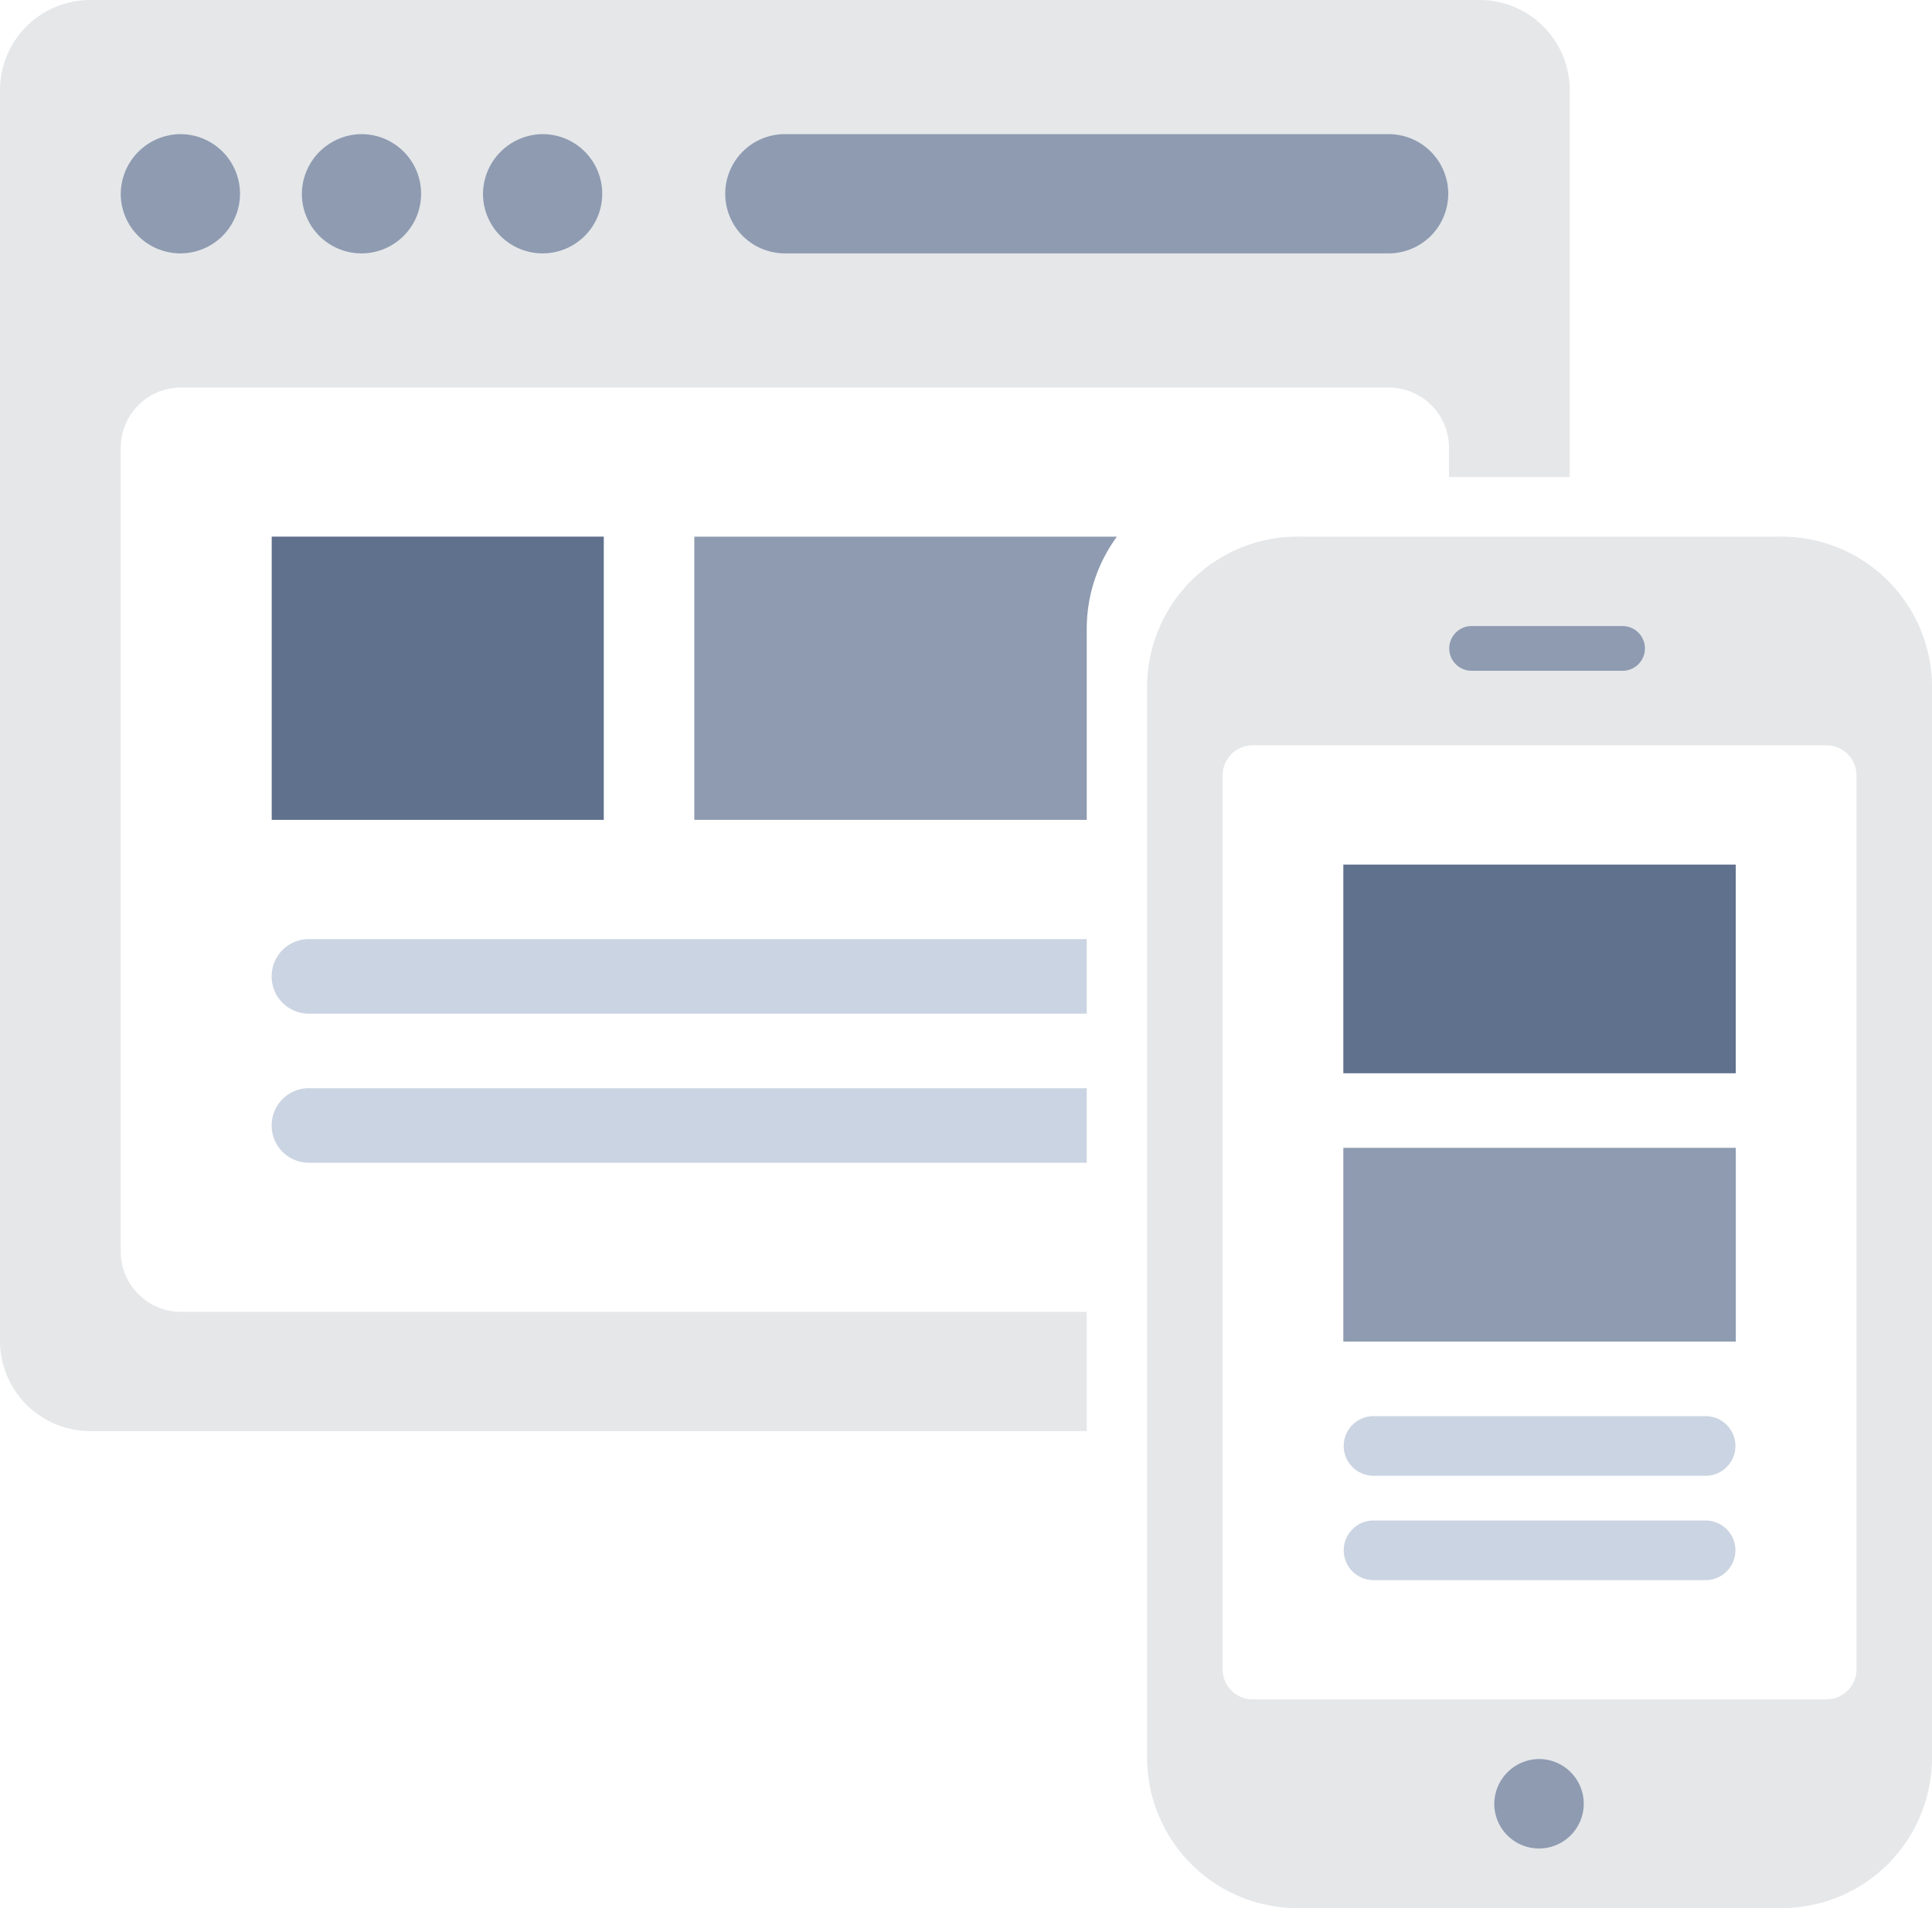
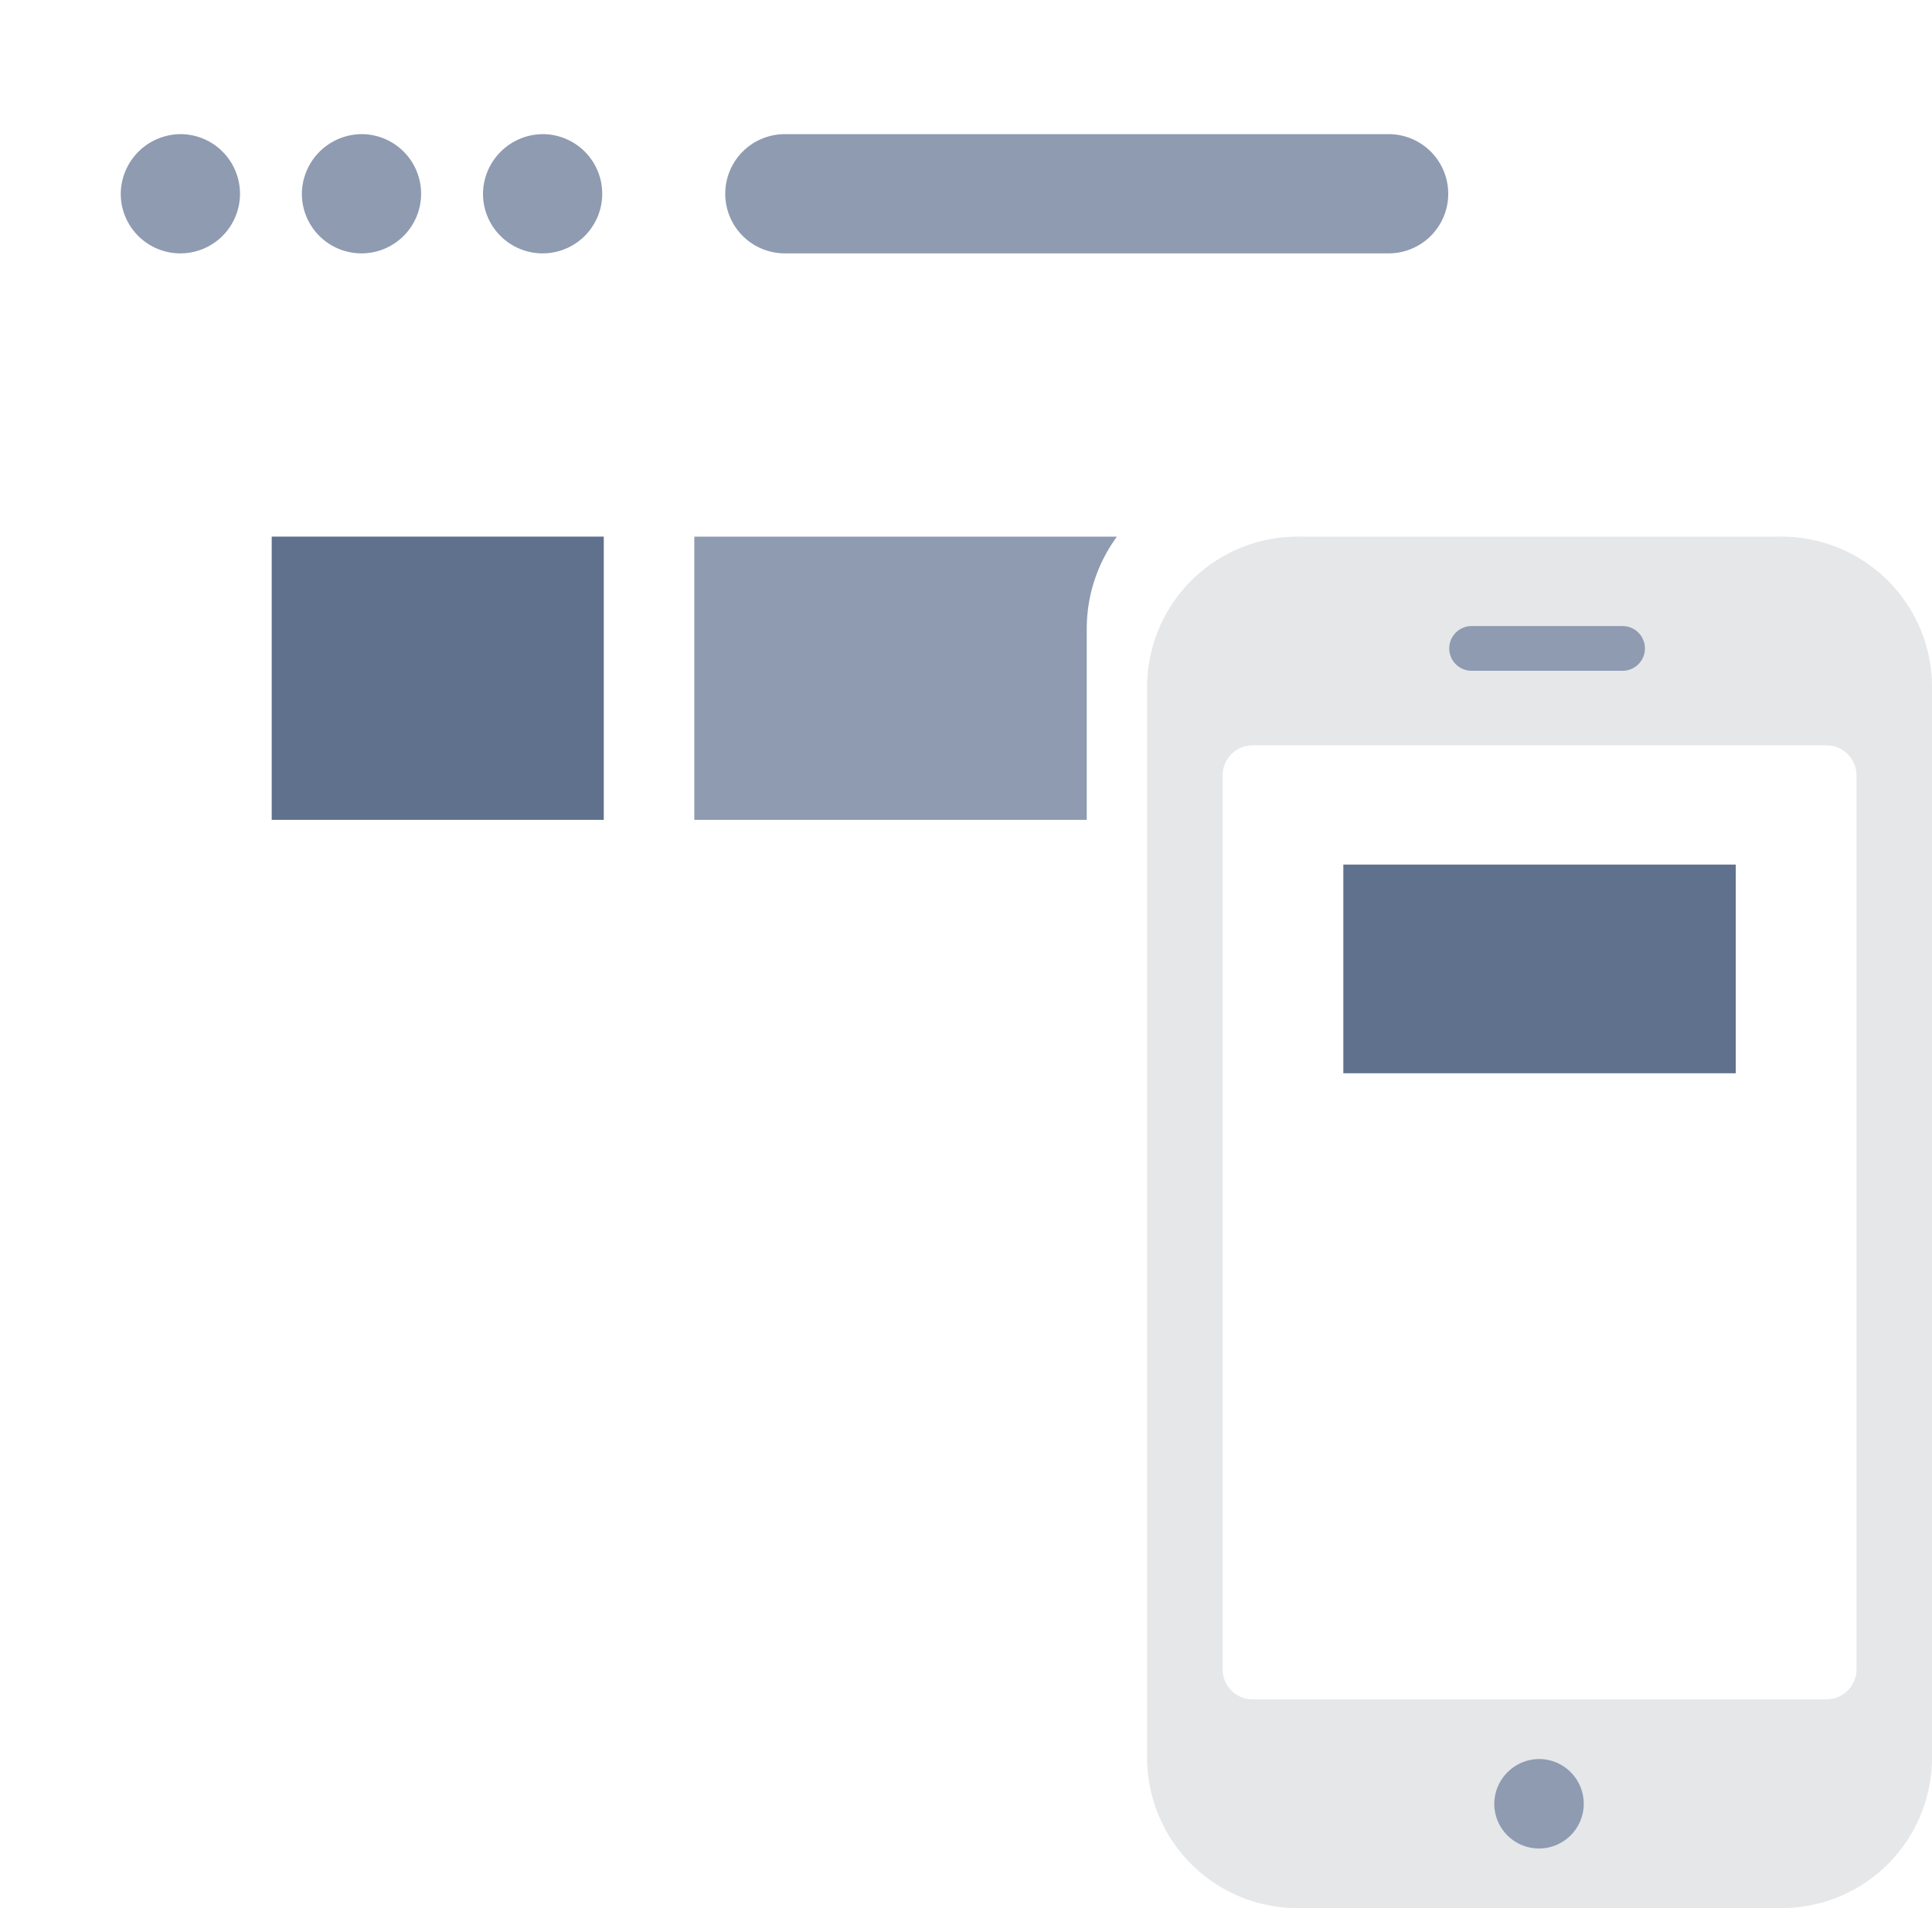
<svg xmlns="http://www.w3.org/2000/svg" width="59.437" height="58.703" viewBox="0 0 59.437 58.703">
  <path d="M54.793,17.251a4.629,4.629,0,0,1,4.644,4.586V54.858a4.629,4.629,0,0,1-4.644,4.586h-14.859a4.628,4.628,0,0,1-4.643-4.586V21.837a4.628,4.628,0,0,1,4.643-4.586ZM38.541,23.671a.926.926,0,0,0-.928.917V52.106a.925.925,0,0,0,.928.917H56.186a.927.927,0,0,0,.929-.917V24.588a.927.927,0,0,0-.929-.917Z" transform="translate(0 -0.741)" fill="#e5e7e9" fill-rule="evenodd" />
-   <path d="M33.433,41.099V44.768H2.786A2.777,2.777,0,0,1-0,42.015V3.492A2.776,2.776,0,0,1,2.786.741h42.72a2.776,2.776,0,0,1,2.786,2.751V15.417H44.578v-.918a1.852,1.852,0,0,0-1.858-1.835H5.572a1.851,1.851,0,0,0-1.857,1.835V39.264a1.851,1.851,0,0,0,1.857,1.835Z" transform="translate(0 -0.741)" fill="#e5e7e9" fill-rule="evenodd" />
  <path d="M45.274,20.002h4.643a.688.688,0,1,1,0,1.376H45.274a.688.688,0,1,1,0-1.376ZM47.364,54.858A1.376,1.376,0,1,1,45.971,56.233,1.388,1.388,0,0,1,47.364,54.858ZM16.716,4.868a1.834,1.834,0,1,1-1.857,1.835A1.852,1.852,0,0,1,16.716,4.868Zm-5.572,0a1.834,1.834,0,1,1-1.857,1.835A1.851,1.851,0,0,1,11.144,4.868Zm-5.572,0A1.834,1.834,0,1,1,3.715,6.703,1.851,1.851,0,0,1,5.573,4.868Zm18.573,0h18.575a1.834,1.834,0,1,1,0,3.668H24.146a1.834,1.834,0,1,1,0-3.668Z" transform="translate(0 -0.741)" fill="#8e9bb1" fill-rule="evenodd" />
  <path d="M33.433,20.002v5.962H21.36V17.251h13.002a4.789,4.789,0,0,0-.928,2.752" transform="translate(0 -0.741)" fill="#8e9bb1" fill-rule="evenodd" />
  <path d="M41.327,33.76V27.34h12.073v6.42ZM8.359,25.964V17.25H18.575v8.714Z" transform="translate(0 -0.741)" fill="#60718d" fill-rule="evenodd" />
-   <polygon points="41.327 41.274 53.401 41.274 53.401 35.313 41.327 35.313 41.327 41.274" fill="#8e9bb1" fill-rule="evenodd" />
-   <path d="M52.472,47.52H42.256a.917.917,0,1,0,0,1.834H52.472a.917.917,0,1,0,0-1.834M42.256,46.143a.917.917,0,1,1,0-1.834H52.472a.917.917,0,1,1,0,1.834ZM9.519,34.22H33.433V36.513H9.519a1.143,1.143,0,0,1-1.161-1.124v-.023A1.143,1.143,0,0,1,9.519,34.22ZM33.433,31.926H9.519a1.142,1.142,0,0,1-1.161-1.124v-.023a1.142,1.142,0,0,1,1.161-1.146H33.433Z" transform="translate(0 -0.741)" fill="#cbd4e2" fill-rule="evenodd" />
</svg>